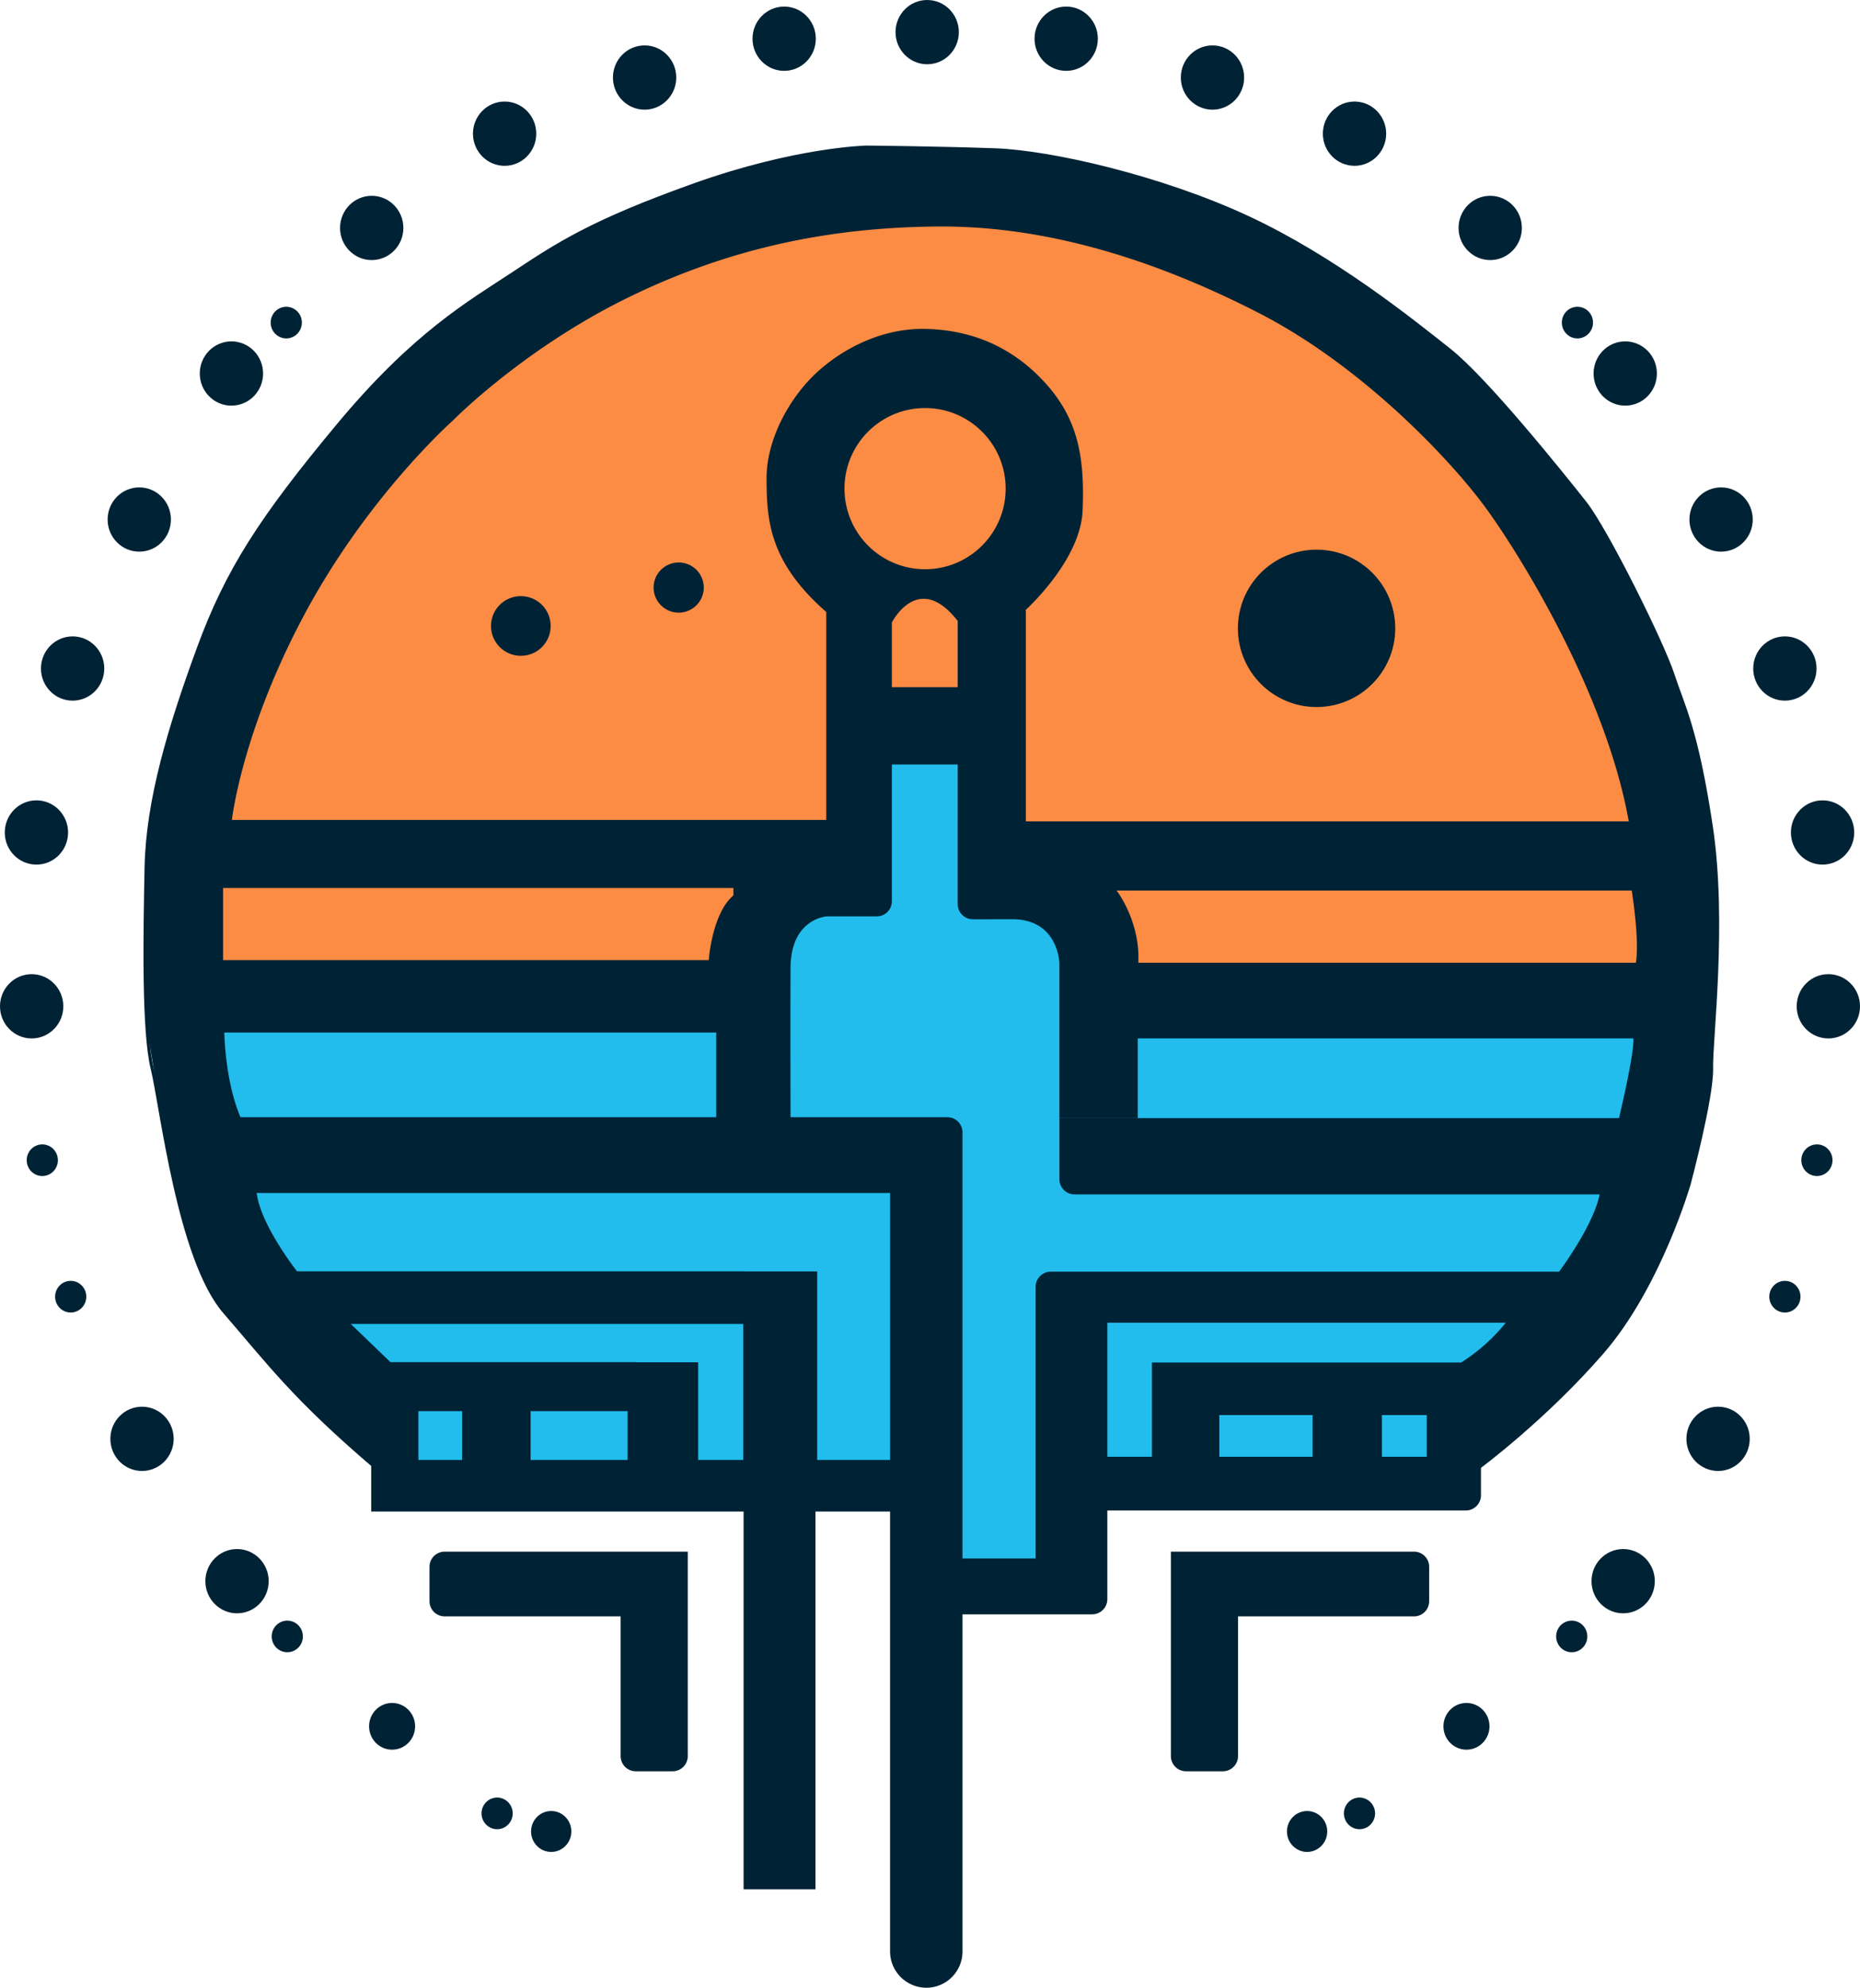
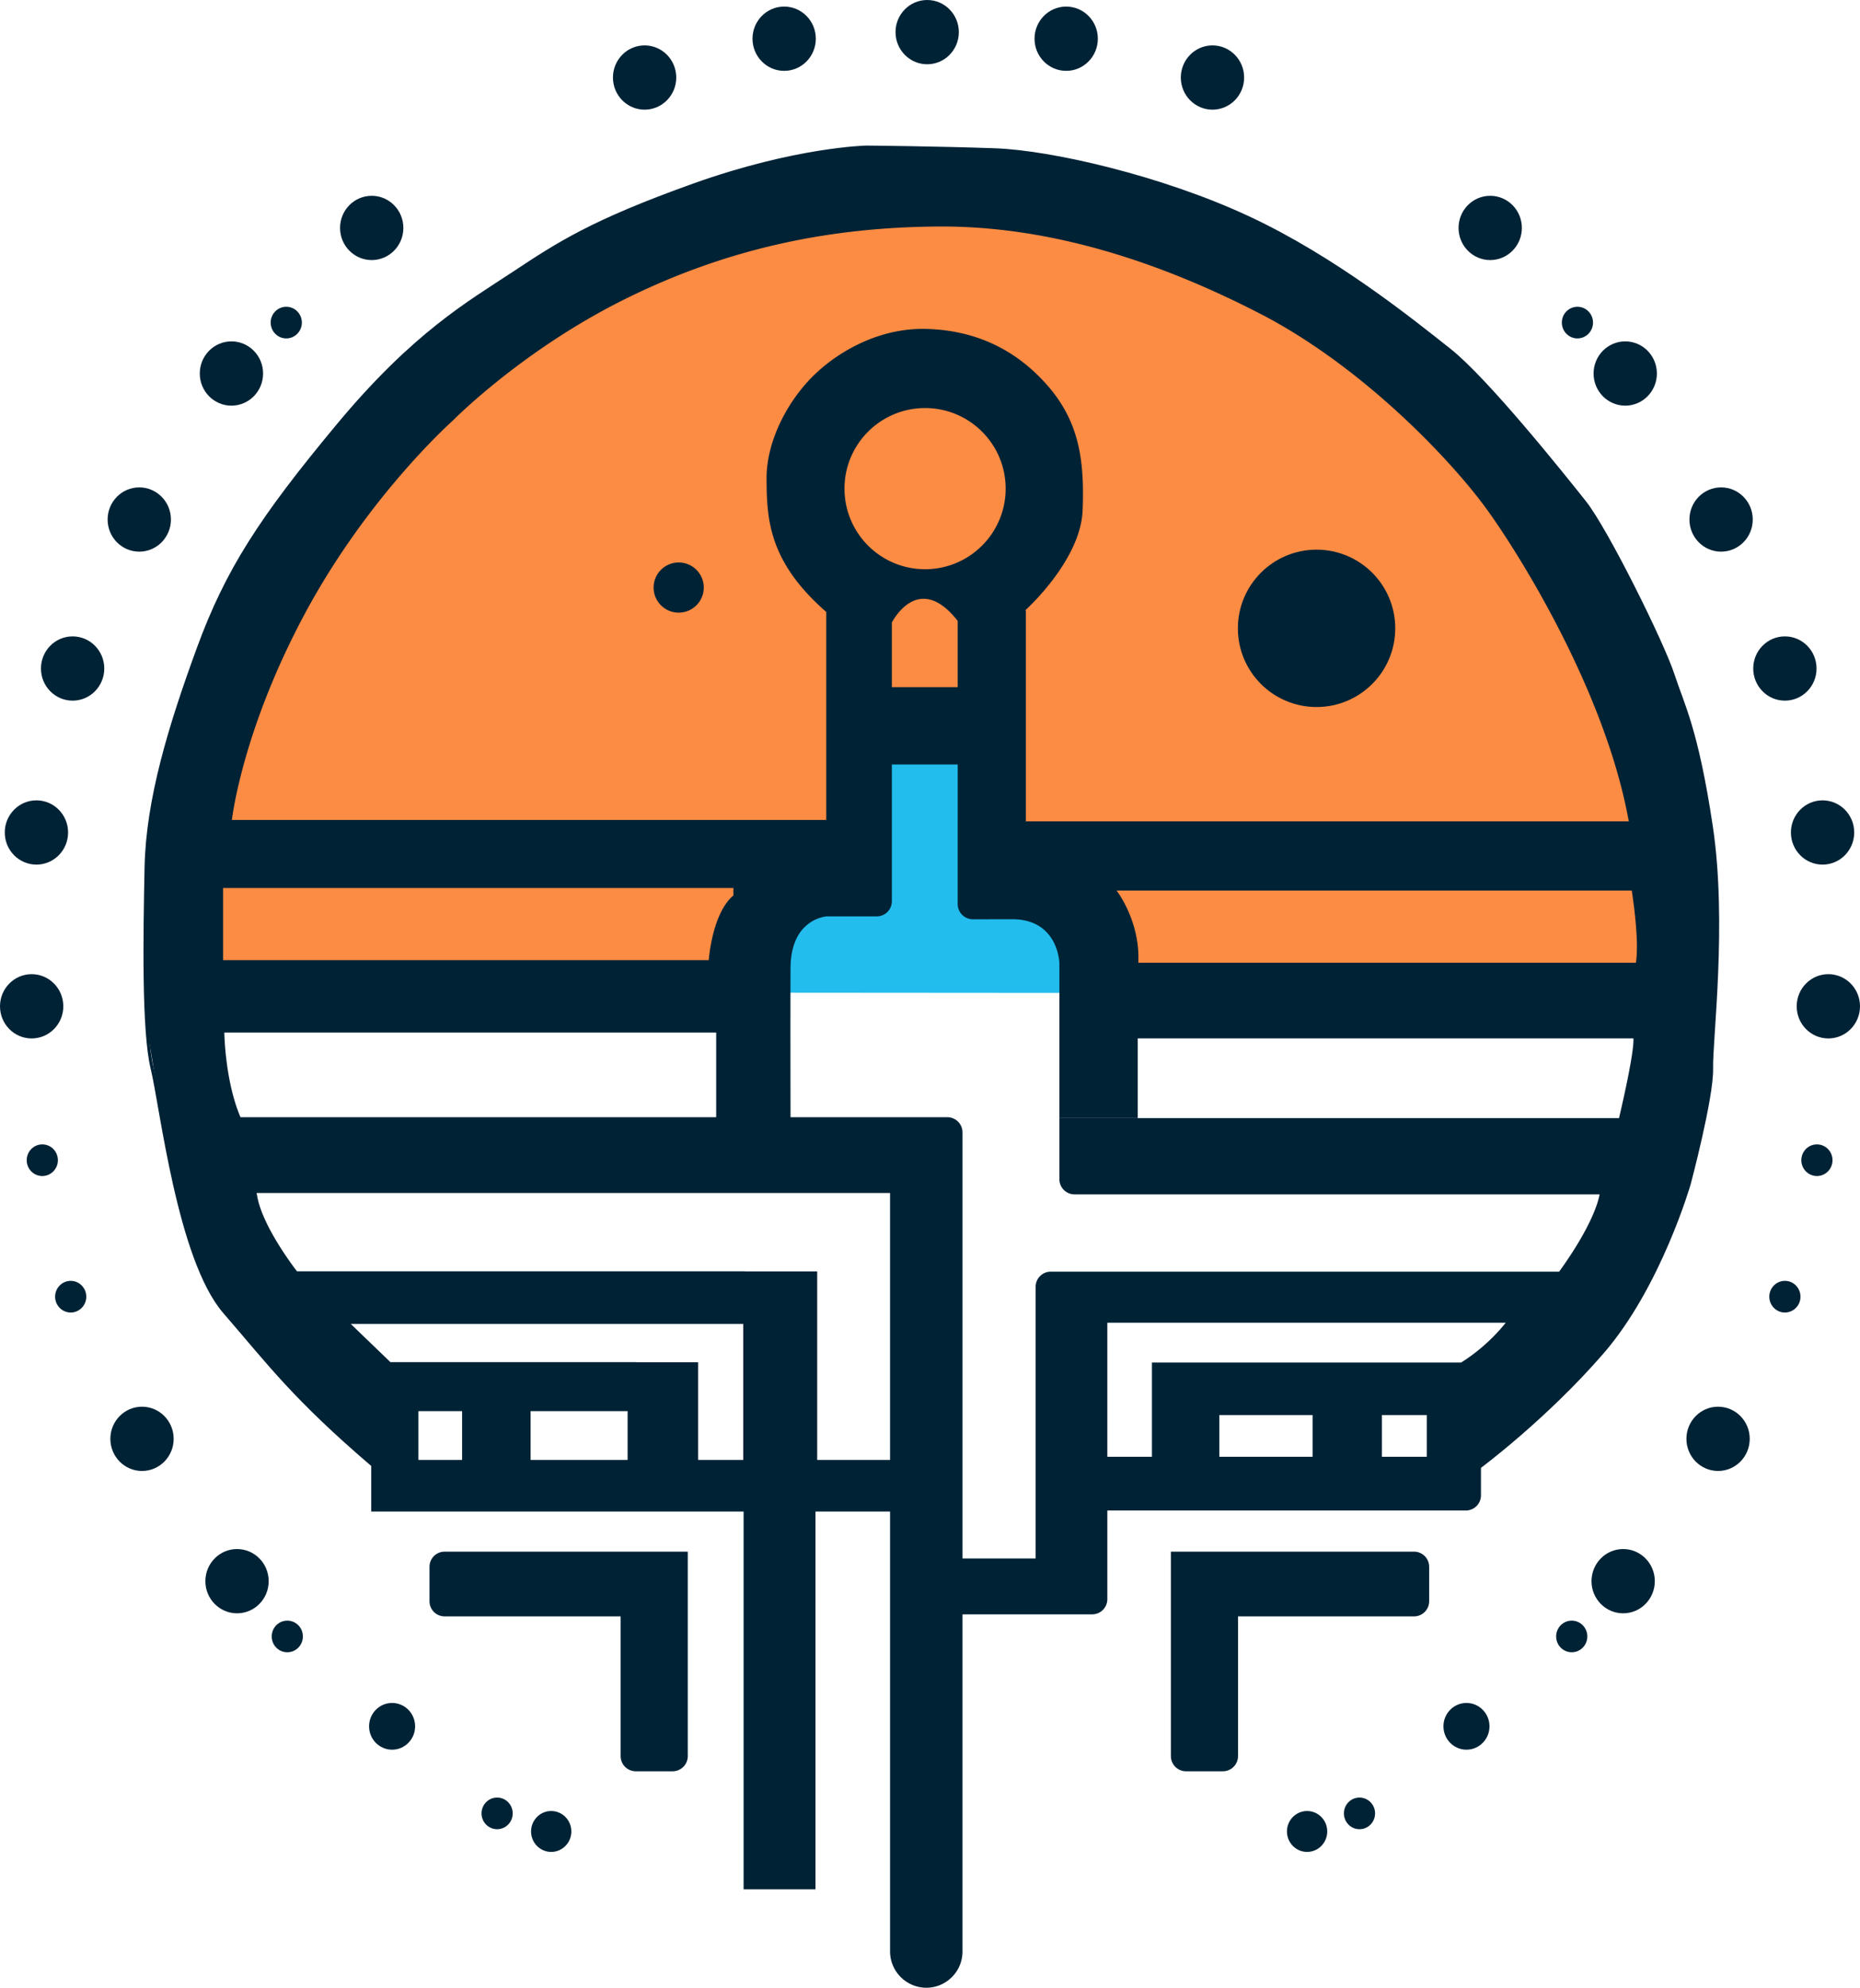
<svg xmlns="http://www.w3.org/2000/svg" xmlns:xlink="http://www.w3.org/1999/xlink" version="1.1" id="svg1" width="613.085" height="655.18" viewBox="0 0 613.085 655.18">
  <defs id="defs1" />
  <g id="layer1" style="display:inline" transform="translate(-32.673,-14.566)">
    <ellipse style="fill:#002235;fill-opacity:1" id="path1-2" cx="338.286" cy="25.158" rx="10.434" ry="10.592" />
    <ellipse style="fill:#002235;fill-opacity:1" id="path1-22" cx="384.104" cy="27.327" rx="10.434" ry="10.592" />
    <ellipse style="fill:#002235;fill-opacity:1" id="path1-6" cx="432.324" cy="40.122" rx="10.434" ry="10.592" />
-     <ellipse style="fill:#002235;fill-opacity:1" id="path1-19" cx="479.141" cy="58.629" rx="10.434" ry="10.592" />
    <ellipse style="fill:#002235;fill-opacity:1" id="path1-5" cx="523.868" cy="89.695" rx="10.434" ry="10.592" />
    <ellipse style="fill:#002235;fill-opacity:1" id="path1-0" cx="568.375" cy="137.68" rx="10.434" ry="10.592" />
    <ellipse style="fill:#002235;fill-opacity:1" id="path1-61" cx="599.971" cy="185.806" rx="10.434" ry="10.592" />
    <ellipse style="fill:#002235;fill-opacity:1" id="path1-65" cx="621" cy="234.916" rx="10.434" ry="10.592" />
    <ellipse style="fill:#002235;fill-opacity:1" id="path1-4" cx="633.419" cy="288.96" rx="10.434" ry="10.592" />
    <ellipse style="fill:#002235;fill-opacity:1" id="path1-7" cx="635.324" cy="346.255" rx="10.434" ry="10.592" />
    <ellipse style="fill:#002235;fill-opacity:1" id="path1-78" cx="598.977" cy="488.821" rx="10.434" ry="10.592" />
    <ellipse style="fill:#002235;fill-opacity:1" id="path1-31" cx="567.691" cy="535.739" rx="10.434" ry="10.592" />
    <ellipse style="fill:#002235;fill-opacity:1;stroke-width:0.727" id="path1-31-3" cx="516.043" cy="583.579" rx="7.588" ry="7.703" />
    <ellipse style="fill:#002235;fill-opacity:1;stroke-width:0.636" id="path1-31-3-9" cx="463.513" cy="618.234" rx="6.64" ry="6.741" />
    <use x="0" y="0" xlink:href="#path1-31" id="use2" transform="translate(-456.889)" />
    <use x="0" y="0" xlink:href="#path1-78" id="use3" transform="translate(-519.494)" />
    <use x="0" y="0" xlink:href="#path1-7" id="use4" transform="translate(-592.216)" />
    <use x="0" y="0" xlink:href="#path1-4" id="use5" transform="translate(-588.738)" />
    <use x="0" y="0" xlink:href="#path1-65" id="use6" transform="translate(-564.392)" />
    <use x="0" y="0" xlink:href="#path1-61" id="use7" transform="translate(-521.391)" />
    <use x="0" y="0" xlink:href="#path1-0" id="use8" transform="translate(-459.418)" />
    <use x="0" y="0" xlink:href="#path1-5" id="use9" transform="translate(-368.673)" />
    <use x="0" y="0" xlink:href="#path1-19" id="use10" transform="translate(-280.141)" />
    <use x="0" y="0" xlink:href="#path1-6" id="use11" transform="translate(-187.182)" />
    <use x="0" y="0" xlink:href="#path1-22" id="use12" transform="translate(-92.959)" />
    <ellipse style="fill:#002235;fill-opacity:1;stroke-width:0.493" id="use13" cx="127.032" cy="120.895" rx="5.139" ry="5.217" />
    <ellipse style="fill:#002235;fill-opacity:1;stroke-width:0.493" id="use13-7" cx="46.615" cy="396.983" rx="5.139" ry="5.217" />
    <ellipse style="fill:#002235;fill-opacity:1;stroke-width:0.493" id="use13-7-0" cx="55.977" cy="441.967" rx="5.139" ry="5.217" />
    <ellipse style="fill:#002235;fill-opacity:1;stroke-width:0.493" id="use13-7-0-4" cx="127.369" cy="553.955" rx="5.139" ry="5.217" />
    <ellipse style="fill:#002235;fill-opacity:1;stroke-width:0.493" id="use13-7-0-4-7" cx="196.531" cy="612.277" rx="5.139" ry="5.217" />
    <use x="0" y="0" xlink:href="#use13" id="use14" transform="translate(425.586)" />
    <use x="0" y="0" xlink:href="#use13-7" id="use15" transform="translate(584.944)" />
    <use x="0" y="0" xlink:href="#use13-7-0" id="use16" transform="translate(565.024)" />
    <use x="0" y="0" xlink:href="#use13-7-0-4" id="use17" transform="translate(423.373)" />
    <use x="0" y="0" xlink:href="#use13-7-0-4-7" id="use18" transform="translate(284.251)" />
    <use x="0" y="0" xlink:href="#path1-31-3" id="use19" transform="translate(-354.128)" />
    <use x="0" y="0" xlink:href="#path1-31-3-9" id="use20" transform="translate(-249.155)" />
  </g>
  <path style="display:inline;fill:#fc8c43;fill-opacity:1;stroke:none;stroke-opacity:1" d="m 552.176,326.03 -188.131,3.162 -22.291,-41.895 c 0,0 -16.6,-21.501 -16.6,-22.765 0,-1.265 -5.217,-21.184 -5.217,-21.184 l -33.832,0.474 -4.11,49.009 -27.982,4.585 -12.489,31.302 -181.649,-3.32 3.794,-77.782 29.721,-66.241 c 0,0 53.752,-59.127 53.594,-58.494 -0.158,0.632 102.286,-52.961 101.654,-52.013 -0.632,0.949 79.363,-7.588 79.363,-7.588 l 94.54,27.192 63.87,45.373 34.464,56.281 21.817,48.851 6.166,37.626 z" id="path12" />
-   <path style="fill:#22bded;fill-opacity:1;stroke:none;stroke-opacity:1" d="m 64.304,327.071 189.151,2.121 4.95,-38.891 25.809,-21.213 2.121,-29.698 41.366,-0.707 1.414,54.447 35.355,20.153 c 0,0 0.707,20.153 3.182,20.506 2.475,0.354 181.373,-6.364 181.373,-6.364 l -33.234,118.794 -41.719,43.134 -118.44,1.768 -2.828,28.991 -43.487,3.889 -5.303,-36.416 -176.07,-1.061 -6.364,-24.749 -53.387,-57.276 z" id="path13" />
+   <path style="fill:#22bded;fill-opacity:1;stroke:none;stroke-opacity:1" d="m 64.304,327.071 189.151,2.121 4.95,-38.891 25.809,-21.213 2.121,-29.698 41.366,-0.707 1.414,54.447 35.355,20.153 c 0,0 0.707,20.153 3.182,20.506 2.475,0.354 181.373,-6.364 181.373,-6.364 z" id="path13" />
  <g id="layer2" transform="translate(-38.933,-20.826)">
-     <circle style="fill:#002235;fill-opacity:1" id="path20" cx="210.61" cy="227.154" r="9.837" />
    <path id="rect36" style="fill:#002235;fill-opacity:1;stroke:none;stroke-width:1.962;stroke-linecap:butt;stroke-linejoin:miter;stroke-miterlimit:4;stroke-dasharray:none;stroke-opacity:1;paint-order:normal" d="m 236.349,547.781 h 22.133 v 46.064 a 5,5 135 0 1 -5,5 H 241.349 a 5,5 45 0 1 -5,-5 z m -58,-21.331 h 80.133 v 21.343 h -80.133 a 5,5 45 0 1 -5,-5 v -11.343 a 5,5 135 0 1 5,-5 z" transform="translate(7.154,5.813)" />
    <use x="0" y="0" xlink:href="#rect36" id="use36" transform="matrix(-1,0,0,1,690.51,1.3360691e-8)" />
    <circle style="fill:#002235;fill-opacity:1;stroke-width:0.841" id="path20-9" cx="262.638" cy="214.492" r="8.272" />
    <circle style="fill:#002235;fill-opacity:1;stroke-width:2.636" id="path20-9-8" cx="472.894" cy="227.935" r="25.935" />
    <path style="fill:#002235;fill-opacity:1;fill-rule:nonzero;stroke:none;stroke-width:1.962;stroke-linecap:butt;stroke-linejoin:miter;stroke-miterlimit:4;stroke-dasharray:none;stroke-opacity:1;paint-order:normal" id="rect37" width="16.758" height="21.026" x="206.153" y="557.12" d="m 211.153,557.12 h 6.758 a 5,5 45 0 1 5,5 v 11.026 a 5,5 135 0 1 -5,5 h -6.758 a 5,5 45 0 1 -5,-5 v -11.026 a 5,5 135 0 1 5,-5 z" transform="translate(7.154,5.813)" />
    <use x="0" y="0" xlink:href="#rect37" id="use37" transform="translate(248.522)" />
    <path style="fill:#002235;fill-opacity:1;fill-rule:nonzero;stroke:none;stroke-width:1.962;stroke-linecap:butt;stroke-linejoin:miter;stroke-miterlimit:4;stroke-dasharray:none;stroke-opacity:1;paint-order:normal" id="rect38" width="23.14" height="81.159" x="373.486" y="556.707" d="m 378.486,556.707 h 13.14 a 5,5 45 0 1 5,5 v 71.159 a 5,5 135 0 1 -5,5 h -13.14 a 5,5 45 0 1 -5,-5 v -71.159 a 5,5 135 0 1 5,-5 z" transform="translate(7.154,5.813)" />
  </g>
  <path style="display:inline;fill:none;fill-opacity:1;stroke:#002235;stroke-opacity:1" d="m 487.595,483.609 c 0,0 21.683,-16.031 40.575,-37.829 18.892,-21.799 28.618,-55.559 28.618,-55.559 0,0 7.602,-28.506 7.378,-38.008 -0.224,-9.502 4.695,-47.957 -0.112,-79.929 -4.807,-31.972 -9.278,-39.685 -12.632,-49.97 -3.354,-10.285 -21.799,-47.622 -29.065,-56.789 -7.266,-9.167 -32.307,-40.467 -44.604,-50.193 C 465.457,105.607 439.969,85.038 411.463,71.735 382.957,58.432 346.625,50.048 328.069,49.377 309.512,48.706 285.589,48.483 285.589,48.483 c 0,0 -23.252,0.447 -57.012,12.52 -33.76,12.073 -44.827,19.451 -59.36,29.065 -14.533,9.614 -32.642,19.787 -57.907,50.193 -25.264,30.407 -36.443,47.51 -45.945,73.445 -9.502,25.935 -16.768,49.97 -17.215,72.215 -0.447,22.246 -1.006,53.994 2.012,66.291 3.018,12.297 8.72,62.825 23.811,80.264 15.091,17.439 22.917,28.283 49.187,50.752 26.27,22.47 61.26,7.713 61.26,7.713 l 119.055,0.112 3.018,33.537 c 0,0 44.157,-2.236 44.38,-1.789 0.224,0.447 1.006,-33.984 0.447,-32.53 -0.559,1.453 127.886,0.671 127.886,0.671 z" id="path3" />
  <path id="path48" style="color:#000000;font-style:normal;font-variant:normal;font-weight:normal;font-stretch:normal;font-size:medium;line-height:normal;font-family:sans-serif;font-variant-ligatures:normal;font-variant-position:normal;font-variant-caps:normal;font-variant-numeric:normal;font-variant-alternates:normal;font-variant-east-asian:normal;font-feature-settings:normal;font-variation-settings:normal;text-indent:0;text-align:start;text-decoration-line:none;text-decoration-style:solid;text-decoration-color:#000000;letter-spacing:normal;word-spacing:normal;text-transform:none;writing-mode:lr-tb;direction:ltr;text-orientation:mixed;dominant-baseline:auto;baseline-shift:baseline;text-anchor:start;white-space:normal;shape-padding:0;shape-margin:0;inline-size:0;clip-rule:nonzero;display:inline;overflow:visible;visibility:visible;isolation:auto;mix-blend-mode:normal;color-interpolation:sRGB;color-interpolation-filters:linearRGB;solid-color:#000000;solid-opacity:1;vector-effect:none;fill:#002235;fill-opacity:1;fill-rule:nonzero;stroke:none;stroke-linecap:butt;stroke-linejoin:miter;stroke-miterlimit:4;stroke-dasharray:none;stroke-dashoffset:0;stroke-opacity:1;-inkscape-stroke:none;paint-order:normal;color-rendering:auto;image-rendering:auto;shape-rendering:auto;text-rendering:auto;enable-background:accumulate;stop-color:#000000;stop-opacity:1" d="m 326.73,69.254 -11.432,0.727 -22.916,4.248 -17.969,5.197 -15.064,5.338 -15.566,6.26 -21.268,10.508 -19.926,12.885 -18.195,12.52 -15.957,14.393 -13.723,14.506 -14.783,17.689 -12.492,16.854 -11.879,18.836 -7.266,15.342 -9.445,25.236 -5.227,16.854 -3.521,14.811 -1.371,9.643 h -0.473 l -0.447,5.086 -0.672,14.812 -0.471,26.295 h -0.033 l 0.02,0.674 -0.018,1.033 h 0.051 l 0.105,3.51 1.027,19.842 3.004,18.26 5.691,30.906 5.691,20.314 0.125,0.078 -0.164,0.041 2.41,6.719 5.139,10.316 8.379,10.592 13.873,15.73 12.646,13.121 16.674,14.91 v 15.701 H 284.033 v 124.531 h 23.699 V 519.039 h 24.578 v 144.965 c -4.6e-4,6.629 5.373,12.002 12.002,12.002 6.592,-0.036 11.907,-5.41 11.871,-12.002 V 552.93 h 42.744 c 2.761,0 5,-2.239 5,-5 v -13.418 -15.809 h 118.154 c 2.761,0 5,-2.239 5,-5 v -10.162 l 9.309,-7.031 15.287,-13.639 15.594,-16.434 8.021,-10.676 7.74,-13.639 7.385,-16.32 4.301,-11.695 0.186,-0.062 4.898,-18.873 2.234,-12.688 1.006,-7.992 0.279,-9.447 0.951,-13.303 0.578,-12.121 0.131,-0.195 0.277,-17.588 -0.387,-7.488 H 605 v -2.18 l -0.559,-6.986 -1.062,-9.055 -0.738,-3.188 c 0.002,-0.005 0.096,-0.168 0.096,-0.168 l -2.348,-15.398 -4.779,-19.59 -8.217,-22.414 -11.123,-22.861 -9.752,-18.613 -6.232,-8.719 -10.816,-13.525 -14.783,-17.271 L 518.588,137.277 502.379,125.092 488.572,115.031 463.447,99.045 438.91,87.502 417.195,80.014 390.701,73.166 374.018,70.594 Z m 22.023,26.234 c 35.729,-0.158 71.615,11.225 105.605,28.773 33.99,17.548 63.078,48.534 74.461,64.186 11.383,15.651 39.05,60.39 46.797,102.127 0.068,0.367 0.153,0.616 0.223,0.971 H 377.062 v -69.533 h -0.205 c 1.096,-0.994 18.315,-16.859 18.928,-33.012 0.632,-16.679 -1.106,-29.721 -12.488,-42.131 -11.383,-12.41 -25.059,-17.313 -39.287,-17.629 -14.228,-0.316 -27.27,6.404 -35.965,14.467 -8.695,8.063 -16.522,21.738 -16.443,35.018 0.079,13.28 0.713,27.033 19.289,43.475 0.135,0.12 0.251,0.204 0.385,0.32 v 68.578 H 115.363 c 0.229,-1.902 3.902,-30.435 24.074,-68.029 20.868,-38.891 48.693,-63.553 48.693,-63.553 0,0 22.766,-23.24 56.914,-40.156 34.148,-16.916 67.98,-23.713 103.709,-23.871 z m -4.902,59.838 c 14.669,-5.1e-4 26.561,11.891 26.561,26.561 -5.7e-4,14.668 -11.892,26.559 -26.561,26.559 -14.668,-5.7e-4 -26.558,-11.891 -26.559,-26.559 -5.1e-4,-14.668 11.89,-26.56 26.559,-26.561 z m -0.771,62.879 c 3.233,-0.119 7.131,1.667 11.527,7.283 v 21.844 h -21.701 v -21.244 c 0.02,-0.062 0.076,-0.213 0.076,-0.213 0,0 3.78,-7.437 10.098,-7.67 z m -10.174,54.615 h 21.701 v 18.725 h -0.004 v 27.27 c 0,2.761 2.239,5.016 5,5.018 2.703,0.002 6.789,-0.002 12.902,-0.018 15.295,-0.04 15.613,14.426 15.613,14.426 l 0.004,0.002 v 51.086 h 25.83 V 363.084 H 577.312 c 0.116,0.799 0.202,5.191 -4.721,26.275 H 388.131 v 20.152 c 0,2.761 2.239,5 5,5 h 173.049 c -0.381,2.216 -2.43,10.315 -13.32,25.461 H 403.928 385.293 c -2.761,0 -5,2.239 -5,5 v 89.539 H 356.184 V 412.939 394.066 c 0,-2.761 -2.239,-5 -5,-5 h -51.676 c -0.005,-2.296 -0.076,-33.082 0,-49.166 0.069,-14.538 9.377,-16.701 11.768,-17.018 v -0.002 h 16.631 a 5,5 135 0 0 5,-5 z m -220.447,40.707 h 168.215 v 2.393 l 0.012,0.037 c -7.107,6.012 -8.133,21.334 -8.133,21.334 H 112.459 Z m 294.508,0.822 h 169.809 c 0.423,2.679 2.508,16.596 1.375,23.811 H 414.139 c 0.676,-13.766 -7.172,-23.811 -7.172,-23.811 z m -294.088,46.814 h 162.123 v 27.902 H 118.201 c -5.145,-12.035 -5.322,-27.902 -5.322,-27.902 z m 10.611,52.881 h 208.82 v 88.002 h -24.02 v -62.154 h -23.811 v -0.029 H 136.871 l 0.006,0.025 h -0.006 v -0.025 -0.004 l -0.049,-0.002 c -0.265,-0.338 -11.514,-14.748 -13.154,-25.021 -0.046,-0.29 -0.12,-0.525 -0.178,-0.791 z m 280.438,42.766 h 131.316 c -6.008,7.574 -13.012,12.084 -14.721,13.121 H 418.631 v 17.311 13.754 h -14.703 z m -249.365,0.408 h 129.357 v 44.828 h -14.867 v -32.195 h -20.346 v -0.057 h -81.088 z m 22.287,28.73 h 14.398 v 16.098 h -14.398 z m 36.98,0 h 31.971 v 16.098 h -31.971 z m 227.012,1.293 h 30.75 v 13.754 h -30.75 z m 53.594,0 h 14.781 v 13.754 h -14.781 z" transform="translate(-38.933,-20.826)" />
</svg>